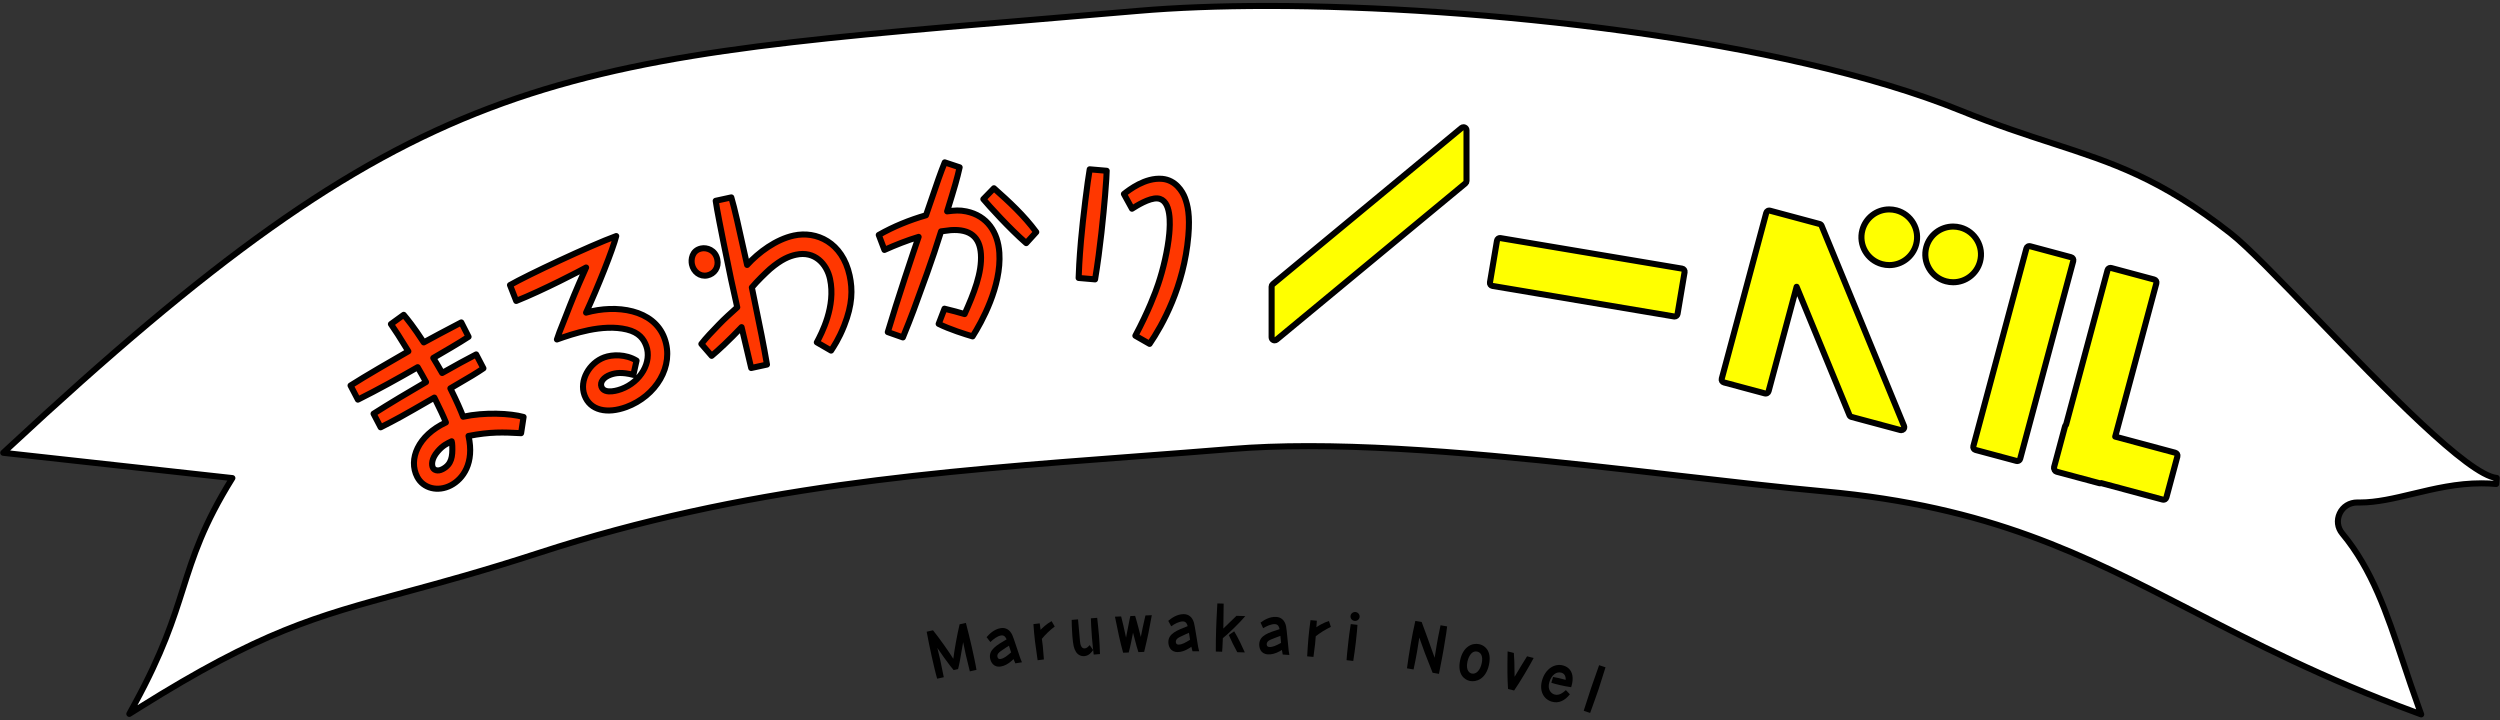
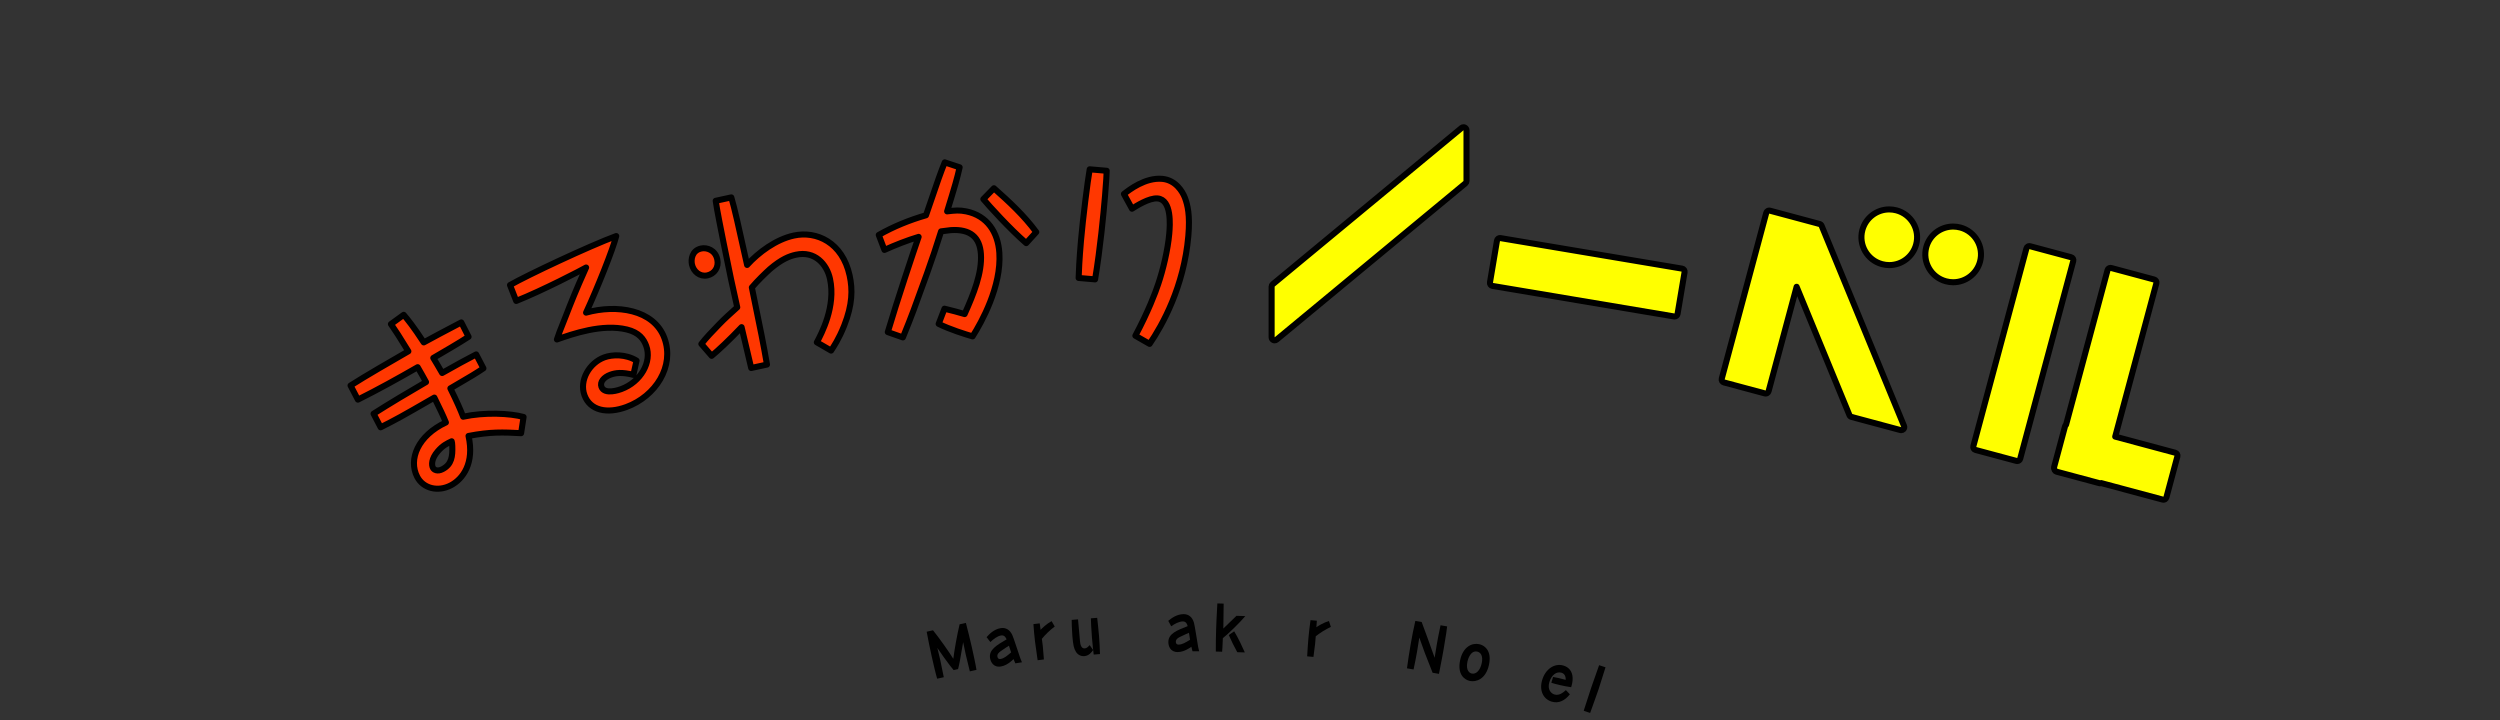
<svg xmlns="http://www.w3.org/2000/svg" id="parts" width="413" height="119" viewBox="0 0 413 119">
  <rect x="0" y="0" width="413" height="119" fill="#333333" stroke="none" />
  <defs>
    <style>.cls-1{fill:#ff3700;stroke-linecap:round;}.cls-1,.cls-2,.cls-3{stroke:#000;stroke-linejoin:round;}.cls-4{stroke-width:0px;}.cls-2{fill:#ff0;}.cls-3{fill:#fff;}</style>
  </defs>
  <path class="cls-4" d="m159.565,102.903c.271,1.021.758,3.012.993,4.06.208.931.625,2.833.756,3.699l-1.098.248c-.211-.849-.48-1.91-.68-2.803-.112-.499-.284-1.355-.423-2.025-.553,3.233-.619,3.587-.841,4.45l-.732.166c-.312-.374-.781-.938-1.631-2.136-.798-1.147-.891-1.281-1.059-1.522.333,1.346.371,1.513.482,2.013.191.853.336,1.592.581,2.824l-1.097.245c-.245-.81-.694-2.767-.896-3.669-.249-1.106-.643-3.005-.835-4.093l1.048-.235c1.071,1.344,2.542,3.411,3.353,4.711.188-1.524.636-4.023,1.039-5.698l1.039-.234Z" />
  <path class="cls-4" d="m167.735,109.585c-.196-.445-.243-.551-.299-.703-.106.108-.211.217-.331.308-.576.499-1.161.818-1.762.915-1.251.202-1.69-.794-1.787-1.389-.222-1.365,1.072-2.124,2.733-3.094-.115-.267-.346-.736-.906-.646-.621.099-1.277.613-1.775,1.09l-.624-.805c.389-.448,1.185-1.31,2.336-1.495.79-.128,1.497.234,1.912,1.144.164.38.227.573.821,2.337.508,1.544.567,1.717.773,2.162l-1.091.176Zm-2.404-2.02c-.304.212-.627.498-.562.904.031.188.136.455.526.392.581-.093,1.05-.495,1.745-1.085-.06-.173-.308-.946-.366-1.108-.203.134-.893.57-1.343.897Z" />
  <path class="cls-4" d="m174.24,103.502c-.76.557-1.656,1.432-2.124,2.033.106.716.196,1.383.336,3.409l-1.037.124c-.136-.884-.335-2.286-.435-3.123-.114-.958-.195-1.889-.258-2.842l1.036-.125c.026.129.033.188.041.259.013.109.091.677.107.807.244-.263,1.041-1.024,1.818-1.432l.515.89Z" />
  <path class="cls-4" d="m178.093,102.319l.02.251c.11,1.109.211,2.229.3,3.341.05.61.223,1.252.789,1.205.303-.024.455-.167.811-.539l.574.811c-.302.417-.707.944-1.455,1.004-.606.049-1.119-.261-1.402-.742-.304-.489-.452-1.062-.573-2.554-.096-1.191-.112-2.277-.116-2.69l1.051-.086Zm3.162-.256c.066.569.238,2.188.307,3.038.08.99.118,1.966.157,2.949l-1.041.085c-.06-.489-.193-1.637-.29-2.827-.119-1.473-.158-2.577-.174-3.161l1.04-.084Z" />
-   <path class="cls-4" d="m185.541,107.83c-.52-1.878-.831-3.344-1.35-5.955l1.023-.04c.287,1.104.435,1.771.807,3.494.218-1.164.463-2.39.591-3.028.042-.203.068-.334.121-.527l.79-.031c.336,1.062.879,3.24.938,3.488.186-.941.389-1.984.763-3.557l1.053-.043c-.492,2.714-.558,3.098-1.262,6.06l-.952.038c-.15-.466-.335-1.03-.887-3.21-.21,1.104-.42,2.198-.713,3.274l-.921.037Z" />
  <path class="cls-4" d="m196.997,107.585c-.123-.472-.153-.582-.184-.741-.122.089-.243.18-.375.251-.648.402-1.276.625-1.884.626-1.267.004-1.542-1.051-1.542-1.653-.002-1.385,1.396-1.931,3.188-2.628-.071-.281-.224-.782-.792-.781-.628.002-1.357.404-1.924.798l-.487-.894c.456-.382,1.377-1.107,2.542-1.11.801,0,1.439.47,1.705,1.434.102.4.132.602.438,2.438.255,1.605.287,1.786.419,2.258l-1.104.003Zm-2.051-2.375c-.334.162-.698.393-.698.806,0,.189.062.471.457.471.587-.002,1.114-.324,1.894-.799-.031-.18-.153-.983-.184-1.154-.223.102-.972.424-1.469.677Z" />
  <path class="cls-4" d="m205.727,101.776c-.811.979-2.891,3.024-3.711,3.643-.054,1.436-.086,1.826-.12,2.248l-1.043-.032c-.016-1.156.02-2.622.055-3.787,0-.03.108-2.851.199-4.163l1.043.031c-.006.533-.043,3.737-.055,4.119.491-.479.534-.526.982-.955.931-.906,1.035-1.003,1.191-1.148l1.458.045Zm-1.329,5.968c-.413-.727-1.015-1.931-1.403-2.837l.891-.616c.647,1.046,1.427,2.728,1.759,3.491l-1.247-.038Z" />
-   <path class="cls-4" d="m211.904,108.129c-.091-.479-.115-.591-.135-.754-.126.083-.254.165-.39.228-.673.359-1.313.54-1.92.5-1.264-.08-1.469-1.15-1.431-1.752.089-1.382,1.519-1.834,3.353-2.41-.053-.285-.172-.796-.738-.833-.627-.04-1.381.314-1.972.67l-.428-.924c.479-.351,1.445-1.015,2.608-.939.799.052,1.406.563,1.607,1.541.075.408.092.61.278,2.462.15,1.62.169,1.804.27,2.283l-1.102-.071Zm-1.89-2.506c-.344.139-.723.347-.749.757-.012.19.03.476.425.501.586.037,1.133-.251,1.941-.671-.019-.183-.089-.991-.108-1.164-.229.087-.998.358-1.509.577Z" />
  <path class="cls-4" d="m219.861,103.567c-.86.387-1.917,1.058-2.501,1.55-.044.722-.095,1.395-.378,3.406l-1.04-.094c.05-.894.146-2.307.222-3.147.087-.961.201-1.888.337-2.835l1.04.094c-.002.131-.007.191-.014.262-.01.11-.051.681-.062.812.293-.206,1.231-.788,2.077-1.024l.32.978Z" />
-   <path class="cls-4" d="m222.451,109.061c.042-.631.081-1.143.305-3.098.053-.459.194-1.687.39-2.866l1.107.128c-.047.683-.104,1.435-.271,2.891-.118,1.028-.266,2.052-.424,3.074l-1.108-.129Zm1.495-7.954c.402.047.707.416.66.824-.046.399-.416.69-.829.643-.433-.05-.716-.426-.672-.816.047-.407.427-.698.84-.65Z" />
  <path class="cls-4" d="m232.431,110.41c.098-.87.45-3.031.612-3.972.2-1.159.502-2.737.769-3.863l1.048.182c.116.284,1.73,4.701,2.141,5.904.053-.307.284-1.766.341-2.102.046-.269.321-1.861.635-3.265l1.088.188c-.08.761-.102.889-.57,3.724-.06.347-.44,2.493-.781,4.116l-1.048-.182c-1.145-2.849-1.566-3.991-2.198-5.813-.057.327-.306,1.955-.369,2.322-.116.674-.436,2.351-.58,2.947l-1.088-.188Z" />
  <path class="cls-4" d="m244.353,106.417c.764.161,1.297.677,1.549,1.295.291.729.202,1.531.079,2.11-.517,2.414-2.163,2.883-3.155,2.672-.843-.181-2.125-1.028-1.608-3.443.47-2.198,1.946-2.89,3.136-2.634Zm-1.223,4.85c.684.146,1.381-.445,1.654-1.72.271-1.267-.239-1.797-.745-1.904-1.111-.237-1.54,1.281-1.615,1.636-.349,1.629.487,1.941.706,1.988Z" />
-   <path class="cls-4" d="m249.127,113.819c-.117-1.852-.124-3.271-.07-6.21l1.031.262c.061.874.112,1.663.124,3.934.887-1.483,1.433-2.403,2.057-3.384l1.091.275c-.6,1.174-2.298,4.049-3.23,5.377l-1.002-.254Z" />
  <path class="cls-4" d="m259.344,114.7c-.838,1.053-1.851,1.55-2.989,1.215-1.371-.401-2.111-1.802-1.591-3.565.544-1.851,2.059-2.829,3.508-2.403.895.263,1.475.946,1.525,1.997.033.68-.125,1.179-.244,1.582-1.319-.188-2.536-.504-3.272-.73l.284-.964c.606.095,1.127.228,2.089.478-.001-.282,0-.973-.699-1.179-.797-.234-1.641.334-1.999,1.549-.377,1.281.319,1.894.845,2.049.788.231,1.414-.317,1.883-.723l.661.695Z" />
  <path class="cls-4" d="m261.707,117.174c.121-.362,1.002-3.096,1.148-3.533.102-.306.271-.778,1.318-3.753l1.058.352c-.082.28-.805,2.601-1.132,3.582-.334,1-1.363,3.822-1.407,3.956l-1.059-.353.074-.251Z" />
-   <path class="cls-3" d="m398.974,117.646c-15.164-5.589-26.736-11.553-36.946-16.814-17.847-9.198-33.26-17.141-60.595-19.645-7.229-.663-15.353-1.599-23.954-2.59-19.91-2.294-42.477-4.896-61.315-4.896-4.586,0-8.83.157-12.611.467-5.253.43-10.475.824-15.677,1.216-33.368,2.517-64.885,4.895-98.796,15.941-9.124,2.972-16.062,4.856-22.183,6.519-14.816,4.025-23.759,6.454-43.916,19.079l-1.617,1.013.912-1.676c4.607-8.461,6.316-13.844,7.969-19.05,1.714-5.399,3.336-10.507,8.145-18.231L.539,74.802l.799-.744C68.213,11.849,89.958,10.028,170.864,3.249c5.423-.455,11.112-.931,17.1-1.45,6.262-.542,13.478-.817,21.447-.817,34.627,0,85.222,5.41,114.479,17.286,5.832,2.368,10.796,3.984,15.175,5.41,9.988,3.252,17.878,5.821,29.408,14.85,2.822,2.209,8.096,7.677,14.203,14.008,11.171,11.581,25.074,25.994,29.785,26.421l-.09.996c-.792-.072-1.607-.108-2.423-.108-4.087,0-7.764.881-11.319,1.732-3.082.738-5.993,1.436-8.802,1.436,0,0-.392-.004-.392-.004-1.303,0-2.387.691-2.91,1.804-.529,1.124-.372,2.365.419,3.32,4.951,5.978,7.313,13.048,10.048,21.235.816,2.442,1.66,4.968,2.625,7.639l.365,1.011-1.009-.372Z" />
  <path class="cls-2" d="m276.555,52.278l-30.004-5.044c-.272-.046-.456-.304-.41-.576l1.162-6.914c.022-.131.095-.248.203-.324.085-.061.187-.093.29-.093.028,0,.055.002.083.007l30.004,5.044c.131.022.247.095.324.203s.108.242.086.373l-1.162,6.914c-.041.244-.253.417-.493.417-.027,0-.055-.002-.083-.007Zm81.099,30.201c.115-.066.199-.175.233-.304l1.817-6.771c.072-.267-.087-.541-.353-.612l-9.919-2.662,6.8-25.338c.034-.128.016-.264-.05-.379-.066-.115-.176-.199-.303-.233l-7.101-1.906c-.043-.012-.087-.017-.13-.017-.221,0-.423.147-.483.371l-6.854,25.539c-.079.064-.139.152-.167.258l-1.817,6.771c-.03.112-.003.23.058.334.01.056.03.11.059.16.066.115.175.199.303.233l7.101,1.906c.031.008.063.012.095.012.059,0,.118-.013.175-.037l10.156,2.726c.043.011.086.017.13.017.087,0,.173-.022.25-.067Zm-23.921-6.688l8.771-32.684c.072-.267-.087-.541-.353-.612l-6.771-1.817c-.043-.011-.086-.017-.13-.017-.087,0-.173.022-.25.067-.115.066-.199.175-.233.304l-8.771,32.684c-.034.128-.016.264.05.379.066.115.176.199.303.233l6.771,1.817c.043.012.087.017.13.017.221,0,.423-.147.483-.371Zm-21.625-31.997c2.075,0,3.9-1.401,4.439-3.408.318-1.186.156-2.425-.458-3.489s-1.605-1.825-2.791-2.144c-.391-.105-.793-.158-1.195-.158-2.075,0-3.9,1.401-4.439,3.408-.657,2.449.801,4.976,3.25,5.633.391.105.793.158,1.194.158h0Zm10.556,2.833c2.075,0,3.9-1.401,4.438-3.408.657-2.449-.8-4.976-3.249-5.633-.391-.105-.793-.158-1.194-.158-2.075,0-3.901,1.401-4.439,3.408-.318,1.186-.156,2.425.458,3.489s1.605,1.825,2.792,2.144c.391.105.793.158,1.195.158h0Zm-111.774,9.481l31.196-25.823c.115-.095.181-.236.181-.385v-8.377c0-.194-.112-.37-.287-.453-.068-.032-.141-.047-.213-.047-.114,0-.227.039-.319.115l-31.196,25.824c-.115.095-.181.236-.181.385v8.377c0,.194.112.37.287.453.068.032.141.047.213.047.114,0,.227-.039.319-.115Zm103.569,14.786c.125-.143.159-.345.087-.521l-13.616-33.078c-.059-.144-.182-.252-.333-.292l-8.197-2.2c-.043-.011-.087-.017-.13-.017-.087,0-.173.022-.25.067-.115.066-.199.175-.233.304l-7.355,27.405c-.072.267.087.541.353.612l6.771,1.817c.043.011.086.017.13.017.087,0,.173-.022.25-.067.115-.066.199-.175.233-.304l4.632-17.26,8.729,21.206c.059.144.182.252.333.292l8.091,2.171c.043.012.086.017.13.017.142,0,.279-.061.375-.17Z" />
  <path class="cls-1" d="m61.712,68.348c2.406-1.54,6.126-3.763,8.669-5.232-.337-.645-.99-1.768-1.382-2.456-3.239,1.866-6.532,3.689-9.873,5.359l-1.215-2.329c2.354-1.513,6.929-4.147,9.551-5.656-1.56-2.542-2.063-3.314-2.88-4.495l2.111-1.529c.608.718,1.615,1.943,3.312,4.555.801-.452,4.123-2.22,6.2-3.302l1.203,2.371c-1.542,1.018-4.137,2.513-5.828,3.501.404.646.796,1.334,1.464,2.484,2.558-1.44,3.621-2.029,5.618-3.07l1.2,2.3c-1.162.784-1.921,1.251-5.46,3.31,1.104,2.244,1.64,3.464,2.109,4.683,3.541-.774,7.795-.564,9.984.043l-.409,2.676c-2.989-.156-5.075-.246-8.686.458.998,4.476-.904,7.109-2.928,8.164-2.129,1.11-4.546.513-5.541-1.395-1.508-2.891.11-6.838,4.733-8.997-.466-1.149-.879-2.005-1.909-4.109-5.677,3.279-6.281,3.595-8.871,4.909l-1.171-2.245Zm10.598,6.218c-1.062,1.231-1.032,2.251-.783,2.728.161.309.714.663,1.581.211,1.524-.794,1.669-2.119,1.609-3.836-.003-.391-.053-.614-.1-.769-.777.369-1.475.697-2.306,1.666Zm11.942-27.473c2.763-1.588,13.153-6.483,17.548-8.098-.502,2.072-3.114,8.628-4.982,12.652,5.01-1.401,11.199-.54,12.945,4.213,1.702,4.634-1.432,9.595-6.301,11.384-3.171,1.165-5.976.577-6.904-1.948-.906-2.465.811-5.355,3.259-6.254,1.335-.491,3.551-.562,5.342.533l-.526,2.351c-1.884-.488-2.962-.329-3.797-.022-1.113.409-1.762,1.22-1.478,1.993.513,1.396,3.017.476,3.267.384,3.255-1.196,5.102-4.504,4.131-7.148-.404-1.099-1.157-2.205-3.202-2.701-4.051-.973-8.897.707-11.551,1.647.278-.877.396-1.157,1.412-3.721,1.073-2.754,1.608-4.131,3.41-8.165-.78.456-7.223,3.8-11.547,5.523l-1.027-2.624Zm34.24-4.255c.296,1.361-.506,2.41-1.635,2.656-1.216.265-2.285-.604-2.547-1.81-.175-.804-.015-2.297,1.519-2.631.927-.202,2.326.238,2.663,1.785Zm16.45,13.716c.751-1.427,3.165-5.938,2.175-10.485-.532-2.443-2.503-4.67-5.63-3.989-1.1.24-2.385.746-4.278,2.357-.76.684-2.064,1.94-3.005,3.052,1.53,7.442,1.925,9.396,2.5,12.738l-2.605.567c-.265-1.076-1.353-5.795-1.59-6.748-1.973,2.082-3.912,3.897-4.943,4.738l-1.701-1.962c.707-.932,1.843-2.119,2.884-3.188.938-.982,2.006-1.927,3.045-2.867-.918-4.076-1.059-4.726-2.239-10.559-.301-1.522-1.152-5.71-1.32-7.035l2.577-.562c.576,1.948,1.101,4.36,2.611,11.159,1.908-2.101,4.783-4.218,7.707-4.854,3.764-.82,8.04,1.132,9.231,6.606.505,2.32.467,4.791-.9,8.263-.901,2.27-1.756,3.493-2.163,4.133l-2.359-1.365Zm21.084-5.558c.272.077,1.601.4,1.783.451,1.06.31,1.18.333,1.544.436,1.5-3.336,2.9-6.824,2.692-9.918-.184-2.747-1.705-4.168-4.987-3.948-.266.018-1.354.186-1.591.201q-1.1,3.531-2.327,6.944c-2.182,6.015-2.403,6.696-3.985,10.577l-2.494-.88c1.501-5.081,4.323-13.517,5.095-15.726-1.892.57-3.832,1.335-5.648,2.154l-.938-2.475c2.461-1.402,5.092-2.466,7.802-3.25,2.16-6.33,2.361-6.883,3.098-8.741l2.461.819c-.435,1.932-.75,3-2.067,7.276,1.326-.152,2.004-.229,3.179.009,3.464.72,5.221,3.457,5.448,6.836.37,5.526-2.944,11.49-4.422,13.809-1.151-.335-3.821-1.171-5.604-2.067l.961-2.506Zm8.173-19.897c2.495,2.212,4.964,4.489,6.99,7.24l-1.66,1.824c-2.744-2.386-6.176-6.184-7.081-7.266l1.751-1.798Zm18.624-2.888c-.034.728-.046,1.553-.271,4.138-.271,3.122-.775,8.574-1.646,13.803l-2.716-.235c.029-1.014.118-3.071.385-6.129.323-3.721,1.097-9.88,1.444-11.819l2.805.243Zm2.849,3.836c.863-.688,3.511-2.746,6.315-2.503,2.214.192,3.36,2.07,3.771,3.154.433,1.181.854,2.837.555,6.274-.729,8.387-4.287,14.75-6.4,17.838l-2.352-1.347c2.134-4.009,3.331-7.177,3.776-8.536.799-2.345,1.594-5.675,1.825-8.324.124-1.419.429-5.617-1.933-5.822-1.388-.12-3.562,1.28-4.223,1.699l-1.335-2.434Z" />
</svg>